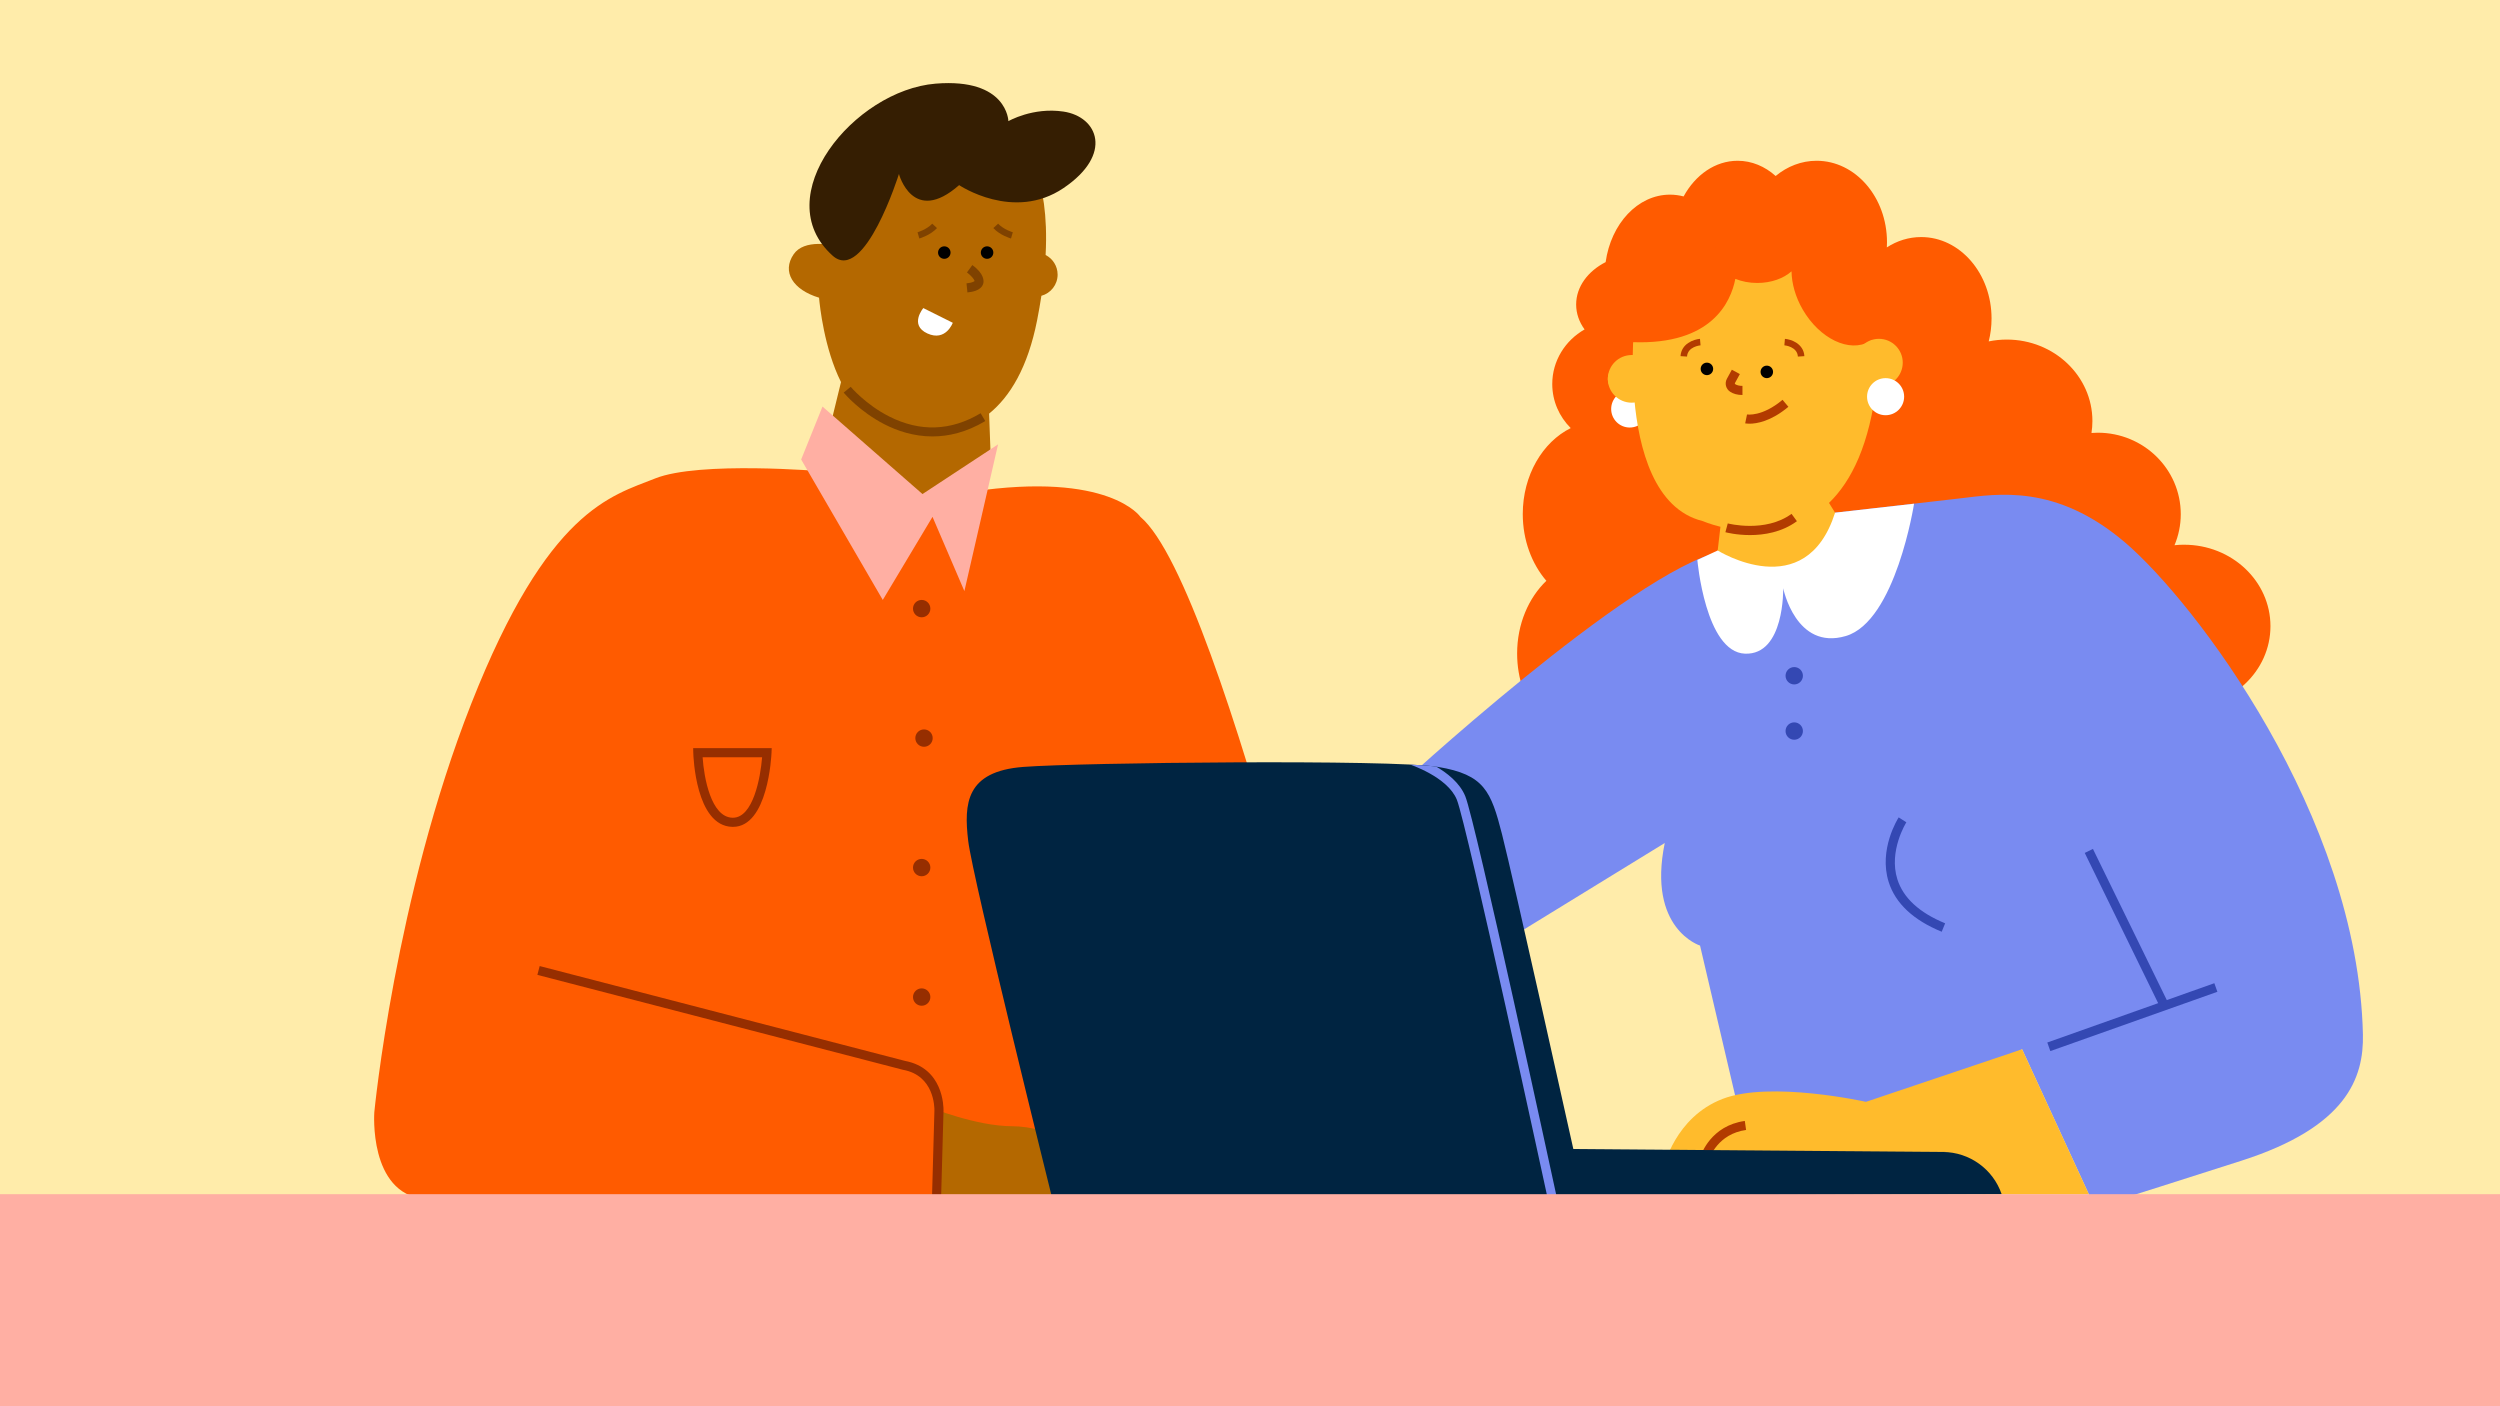
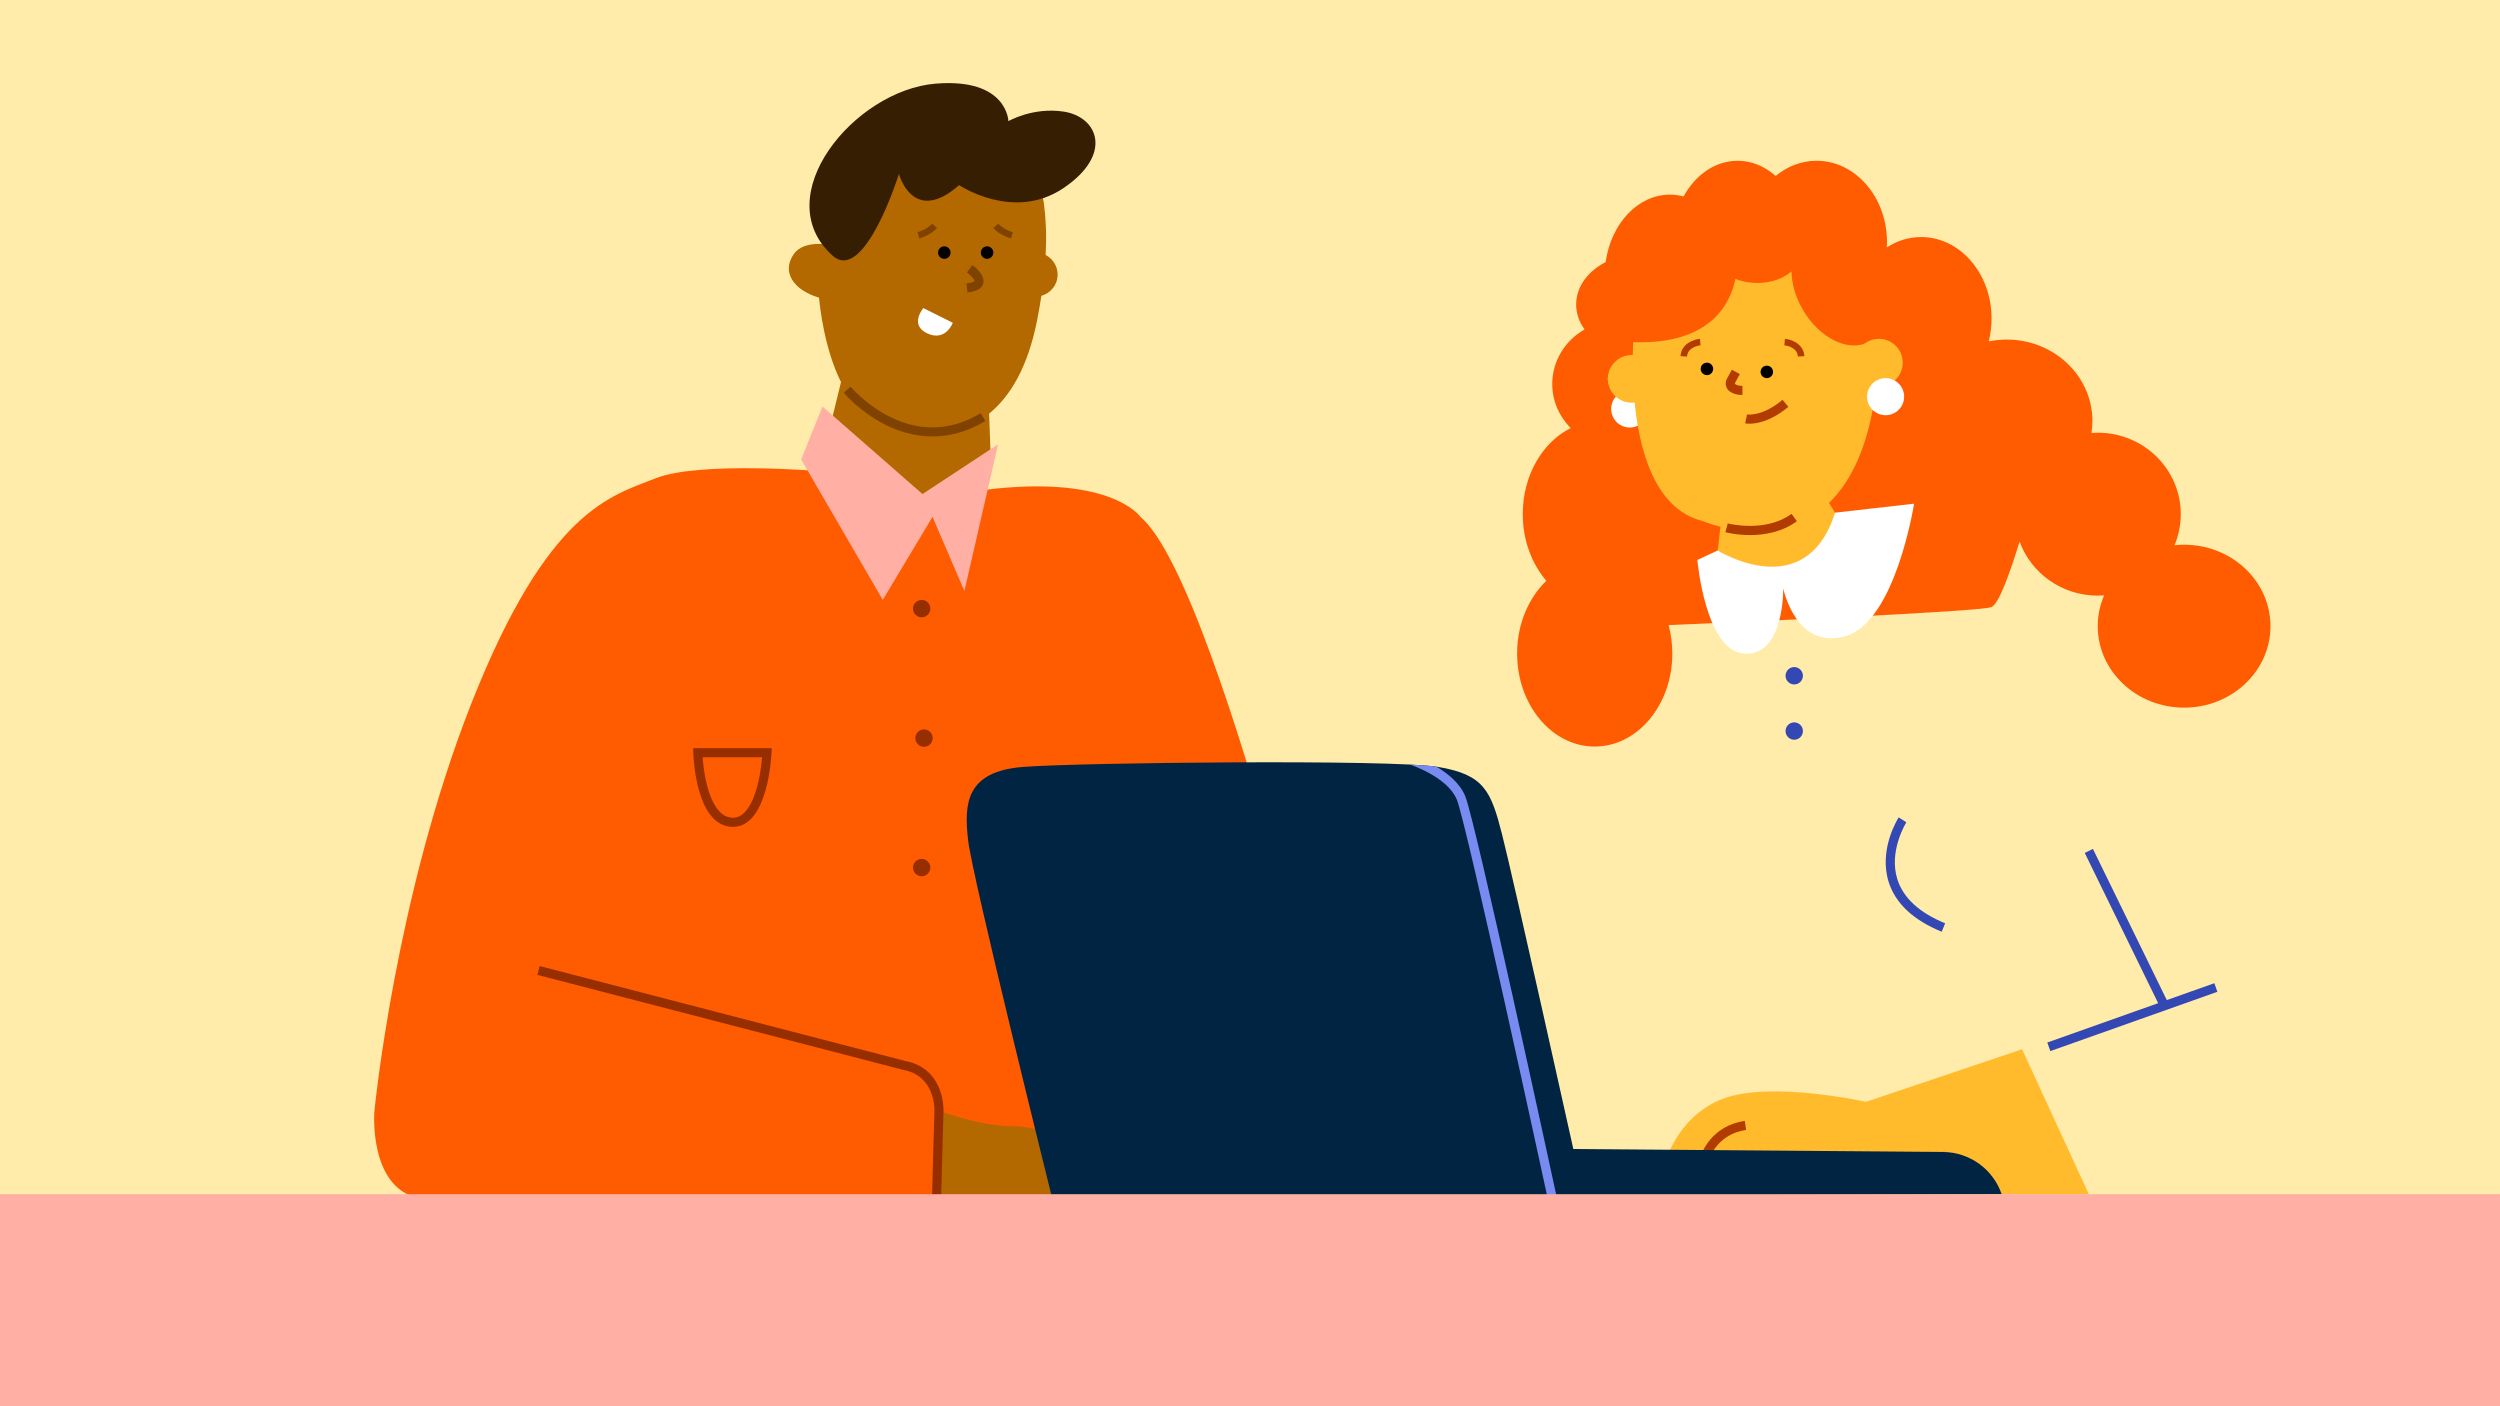
<svg xmlns="http://www.w3.org/2000/svg" viewBox="0 0 1920 1080">
  <defs>
    <style>      .cls-1 {        fill: #798bf1;      }      .cls-1, .cls-2, .cls-3, .cls-4, .cls-5, .cls-6, .cls-7, .cls-8, .cls-9, .cls-10, .cls-11, .cls-12, .cls-13, .cls-14, .cls-15 {        stroke-width: 0px;      }      .cls-2 {        fill: #ffafa3;      }      .cls-16 {        clip-path: url(#clippath);      }      .cls-3 {        fill: none;      }      .cls-4 {        fill: #3448b3;      }      .cls-5 {        fill: #ffecaa;      }      .cls-6 {        fill: #962e00;      }      .cls-7 {        fill: #000;      }      .cls-8 {        fill: #ffbb2c;      }      .cls-9 {        fill: #ff5b00;      }      .cls-10 {        fill: #7f4200;      }      .cls-11 {        fill: #b23b00;      }      .cls-12 {        fill: #b46800;      }      .cls-13 {        fill: #fff;      }      .cls-14 {        fill: #002441;      }      .cls-15 {        fill: #351e02;      }    </style>
    <clipPath id="clippath">
      <path class="cls-3" d="M807.95,919.72s-60.99-245.18-64.38-273.98-1.69-53.36,42.35-56.75,282.92-5.93,318.49,0c35.58,5.93,40.66,18.64,49.13,51.67,8.47,33.04,54.78,241.79,54.78,241.79l283.95,2.27c20.35.16,38.39,13.16,44.99,32.41h0s-729.32,2.59-729.32,2.59Z" />
    </clipPath>
  </defs>
  <g id="BG">
    <rect class="cls-5" x="0" width="1920" height="1080" />
  </g>
  <g id="Livello_2" data-name="Livello 2">
    <g>
      <path class="cls-9" d="M1677.42,418.33c-2.5,0-4.97.14-7.4.4,3.09-7.35,4.81-15.4,4.81-23.85,0-34.55-28.53-62.56-63.73-62.56-1.63,0-3.24.08-4.84.2.46-2.99.71-6.05.71-9.17,0-34.55-29.44-62.56-65.76-62.56-4.76,0-9.4.49-13.88,1.41,1.41-5.58,2.18-11.48,2.18-17.58,0-34.55-24.2-62.56-54.06-62.56-9.57,0-18.56,2.89-26.36,7.95.07-1.32.12-2.64.12-3.98,0-34.55-24.2-62.56-54.06-62.56-11.73,0-22.58,4.34-31.45,11.69-8.22-7.35-18.3-11.69-29.19-11.69-17.25,0-32.47,10.86-41.5,27.39-3.38-.89-6.87-1.37-10.46-1.37-24.77,0-45.33,22.38-49.42,51.81-13.64,6.96-22.65,18.95-22.65,32.57,0,6.95,2.36,13.48,6.47,19.13-14.84,8.44-24.82,24.05-24.82,41.93,0,13.16,5.41,25.09,14.18,33.84-21.62,10.72-36.83,36.24-36.83,66.02,0,20.12,6.95,38.29,18.13,51.27-13.68,13.09-22.46,33.23-22.46,55.85,0,39.45,26.68,71.43,59.59,71.43s59.59-31.98,59.59-71.43c0-7.63-1.01-14.98-2.86-21.87,61.67-2.58,239.62-10.29,248.02-13.83,5.84-2.45,14.89-28.56,21.54-50.35,8.79,24.23,32.35,41.58,60.04,41.58,1.66,0,3.3-.08,4.92-.2-3.17,7.3-4.92,15.28-4.92,23.66,0,34.55,29.69,62.56,66.32,62.56s66.32-28.01,66.32-62.56-29.69-62.56-66.32-62.56Z" />
      <circle class="cls-13" cx="1251.62" cy="314.1" r="14.24" />
-       <path class="cls-1" d="M1071.29,606.35s181.27-167.72,250.73-182.96l33.88,30.49,44.05-13.55,8.47-46.49s68.33-7.72,97.13-11.11,73.41-11.29,126.49,33.88c53.08,45.18,178.95,209.58,182.68,377.79.75,33.62-12.66,71.18-93.18,96.99-106.48,34.13-112.75,35.67-112.75,35.67l-55.81-121.22-109.66,53.36-109.73-13.55-27.95-119.44s-40.66-12.71-27.11-78.78l-155.86,95.72-51.39-136.8Z" />
      <path class="cls-8" d="M1552.98,805.83l-119.91,40.38s-73.41-16.38-110.12-2.26-45.18,52.52-45.18,52.52l245.65,20.66h80.79l-51.24-111.29Z" />
      <path class="cls-11" d="M1312.92,889.7l-6.67-2.13c.3-.94,7.61-23.04,33.77-26.69l.97,6.93c-21.7,3.03-27.82,21.12-28.07,21.89Z" />
      <path class="cls-8" d="M1379.76,190.11l-124.88,62.68s-.75,7.84-.93,19.91c-12.08,3.04-20.41,11.68-18.99,20.25,1.25,7.56,9.67,12.73,20.16,13.16,3.39,38.37,15.33,84.9,52.54,94.07,0,0,5.23,2.28,13.64,4.38l-3.94,34.02,36.61,15.86,54.02-23.48,10.16-22.96-13.47-21.77c17.19-16.6,31.32-44.85,36.58-91.7,11.42-3.3,19.14-11.64,17.77-19.92-1.53-9.27-13.87-14.96-27.57-12.7" />
      <path class="cls-9" d="M1440.07,205.58c-12.96-22.44-35.91-33.45-51.26-24.58-3.02,1.74-5.52,4.14-7.49,7.01-4.08-9.39-16.74-16.24-31.73-16.24-18.29,0-33.12,10.2-33.12,22.78,0,5.61,2.95,10.74,7.84,14.71l-21.02,12.38-54.59,23.07,5.27,18.07c60.87,2.22,75.36-31.05,78.78-48.62,4.93,2.01,10.69,3.16,16.84,3.16,10.73,0,20.26-3.51,26.31-8.95.13,9.26,2.94,19.56,8.57,29.31,12.96,22.44,35.91,33.45,51.26,24.58,15.35-8.86,17.3-34.24,4.34-56.69Z" />
      <path class="cls-13" d="M1319.19,422.77s67.47,42.34,90.15-29.04l60.66-6.89s-14.05,90.34-52.45,101.63c-38.4,11.29-48.05-36.7-48.05-36.7,0,0,1.18,51.38-29.31,50.25s-36.62-71.99-36.62-71.99l15.62-7.26Z" />
      <polygon class="cls-4" points="1700.61 755.1 1664.1 768.06 1607.37 651.97 1601.08 655.05 1657.46 770.42 1572.32 800.65 1574.66 807.24 1702.95 761.7 1700.61 755.1" />
      <path class="cls-4" d="M1491.23,715.58c-21.86-8.96-35.56-21.81-40.73-38.21-7.87-24.96,7.05-48.62,7.69-49.62l5.89,3.78-2.95-1.89,2.95,1.89c-.14.22-13.79,21.99-6.89,43.79,4.53,14.29,16.88,25.66,36.69,33.78l-2.65,6.48Z" />
      <circle class="cls-4" cx="1377.97" cy="518.98" r="6.67" />
      <circle class="cls-4" cx="1377.97" cy="561.45" r="6.67" />
      <circle class="cls-7" cx="1310.91" cy="283.31" r="4.8" />
      <circle class="cls-7" cx="1356.91" cy="285.61" r="4.8" />
      <path class="cls-11" d="M1343.59,325.4c-1.98,0-3.13-.23-3.29-.26l1.42-6.85c.11.02,11.51,1.99,27.27-11.23l4.5,5.36c-13.53,11.35-24.62,12.98-29.9,12.98Z" />
      <path class="cls-11" d="M1338.21,303.36c-3.82,0-7.02-.86-9.53-2.55-3.26-2.2-4.29-6.48-2.39-9.96l3.77-6.91,6.14,3.35-3.77,6.91c-.16.29-.08.64.16.81,1.31.88,3.25,1.35,5.62,1.35v7Z" />
      <path class="cls-11" d="M1344.01,410.94c-10.48,0-18.27-2.03-18.91-2.2l1.82-6.76-.91,3.38.9-3.38c.29.08,28.8,7.44,48.98-7.35l4.14,5.65c-11.62,8.52-25.25,10.66-36.02,10.66Z" />
      <circle class="cls-8" cx="1253.1" cy="290.97" r="18.29" />
      <circle class="cls-8" cx="1443.02" cy="278.51" r="18.29" />
      <circle class="cls-13" cx="1448.14" cy="304.65" r="14.24" />
    </g>
    <g>
      <path class="cls-12" d="M812.24,210.88c0-6.56-3.75-12.24-9.21-15.04,3.31-62.65-17.11-82.39-17.11-82.39l-92.61-4.52-41.79,48.56-1.83,32.98c-11.43-3.14-32.15-6.83-40.14,4.76-9.3,13.49-.59,27.35,19.48,33.4.56,6.37,3.98,39.02,16.86,64.8l-14.2,58.04,51.28,42.35h70.31l7.53-43.76-1.18-32.41c16.12-13.06,29.71-35.5,36.85-71.59,1.3-6.59,2.39-12.88,3.3-18.89,7.18-1.95,12.47-8.5,12.47-16.3Z" />
      <path class="cls-15" d="M639.48,196.38c24.42,21.86,50.9-62.75,50.9-62.75,0,0,10.7,39.81,46.23,8.54,0,0,41.79,28.24,80.19,2.26s26.44-54.75,0-58.73c-23.58-3.55-42.35,7.34-42.35,7.34,0,0-.71-33.29-55.91-28.8-62.58,5.1-129.66,86.86-79.06,132.14Z" />
      <path class="cls-9" d="M631.68,361.98s-94.61-8.09-128.49,5.46-82.45,23.72-141.18,172.8c-58.73,149.08-74.54,313.98-74.54,313.98,0,0-4.52,62.12,38.4,66.64s390.29,6.78,390.29,6.78h331.4s-107.29-476.23-171.67-530.63c0,0-23.72-35.2-129.88-19.39l-49.78,26.73-64.56-42.35Z" />
      <path class="cls-12" d="M713.55,850.26s36.14,14.68,63.81,14.68,75.11,18.64,74.54,54.78l-145.13-2.59,6.78-66.87Z" />
      <path class="cls-9" d="M720.04,917.13s6.21-89.46-11.01-95.11l-39.81-9.6-1.76,104.71h52.59Z" />
      <polygon class="cls-2" points="615.29 352.89 631.68 312.23 708.47 379.43 766.52 341.25 740.65 453.97 716.17 396.94 677.97 460.75 615.29 352.89" />
      <path class="cls-6" d="M722.74,921.18l-7-.2,1.89-67.99c.05-2.77-.17-26.92-23.94-31.34l-.24-.05-280.74-72.89,1.76-6.78,280.62,72.86c29.32,5.53,29.6,34.97,29.53,38.31l-1.89,68.08Z" />
      <circle class="cls-6" cx="707.85" cy="467.42" r="6.67" />
      <circle class="cls-6" cx="709.64" cy="566.86" r="6.67" />
      <circle class="cls-6" cx="707.85" cy="666.3" r="6.67" />
-       <circle class="cls-6" cx="707.85" cy="765.74" r="6.67" />
      <path class="cls-10" d="M742.98,224.57l-.71-6.96c5.24-.53,6.14-1.76,6.15-1.77.08-.96-2.56-4.25-5.79-6.61l4.12-5.66c9.48,6.88,8.83,12.57,8.41,14.15-1.56,5.78-9.55,6.59-12.18,6.86Z" />
      <path class="cls-13" d="M709.12,236.61l22.62,11.29s-5.4,14.68-19.52,8.19c-14.12-6.49-3.11-19.48-3.11-19.48Z" />
      <circle class="cls-7" cx="725.22" cy="193.98" r="4.8" />
      <circle class="cls-7" cx="758.08" cy="193.98" r="4.8" />
      <path class="cls-10" d="M716.13,335.18c-14.44,0-27.02-4.3-36.69-9.24-19.24-9.81-31.01-23.82-31.5-24.41l5.38-4.47-2.69,2.24,2.69-2.24c.11.13,11.48,13.62,29.5,22.75,23.77,12.05,47.42,11.23,70.29-2.44l3.59,6.01c-14.45,8.63-28.2,11.8-40.58,11.8Z" />
      <path class="cls-6" d="M562.88,635.03c-.16,0-.32,0-.48,0-28.21-.67-29.9-54.58-29.96-56.87l-.09-3.59h60.32l-.15,3.65c-.1,2.33-2.69,56.82-29.64,56.82ZM539.61,581.56c1.02,15.55,6.43,46.07,22.96,46.46.09,0,.19,0,.28,0,15.54,0,21.2-30.7,22.45-46.46h-45.69Z" />
      <path class="cls-10" d="M706.05,183.19l-1.39-4.8.7,2.4-.7-2.4c.07-.02,7.13-2.12,11.29-6.62l3.67,3.4c-5.12,5.53-13.23,7.92-13.57,8.02Z" />
      <path class="cls-10" d="M776.45,183.19c-.34-.1-8.45-2.49-13.57-8.02l3.67-3.4c4.19,4.52,11.22,6.59,11.29,6.61l-1.39,4.8Z" />
    </g>
    <g>
      <path class="cls-14" d="M807.95,919.72s-60.99-245.18-64.38-273.98-1.69-53.36,42.35-56.75,282.92-5.93,318.49,0c35.58,5.93,40.66,18.64,49.13,51.67,8.47,33.04,54.78,241.79,54.78,241.79l283.95,2.27c20.35.16,38.39,13.16,44.99,32.41h0s-729.32,2.59-729.32,2.59Z" />
      <g class="cls-16">
        <path class="cls-1" d="M1188.34,919.09c-.62-2.86-61.77-285.81-69.47-304.89-7.19-17.8-36.57-27.24-36.86-27.34l2.1-6.68c1.34.42,32.83,10.52,41.25,31.39,7.93,19.63,67.3,294.35,69.82,306.03l-6.84,1.48Z" />
      </g>
    </g>
    <rect class="cls-2" x="0" y="917.13" width="1920" height="162.87" />
    <path class="cls-11" d="M1295.63,273.85l-4.99-.32c.62-9.58,10.05-12.89,14.95-13.3l.43,4.98c-.4.04-9.9.98-10.39,8.64Z" />
    <path class="cls-11" d="M1380.78,273.85c-.49-7.66-9.99-8.61-10.39-8.64l.43-4.98c4.9.41,14.34,3.73,14.95,13.3l-4.99.32Z" />
  </g>
</svg>